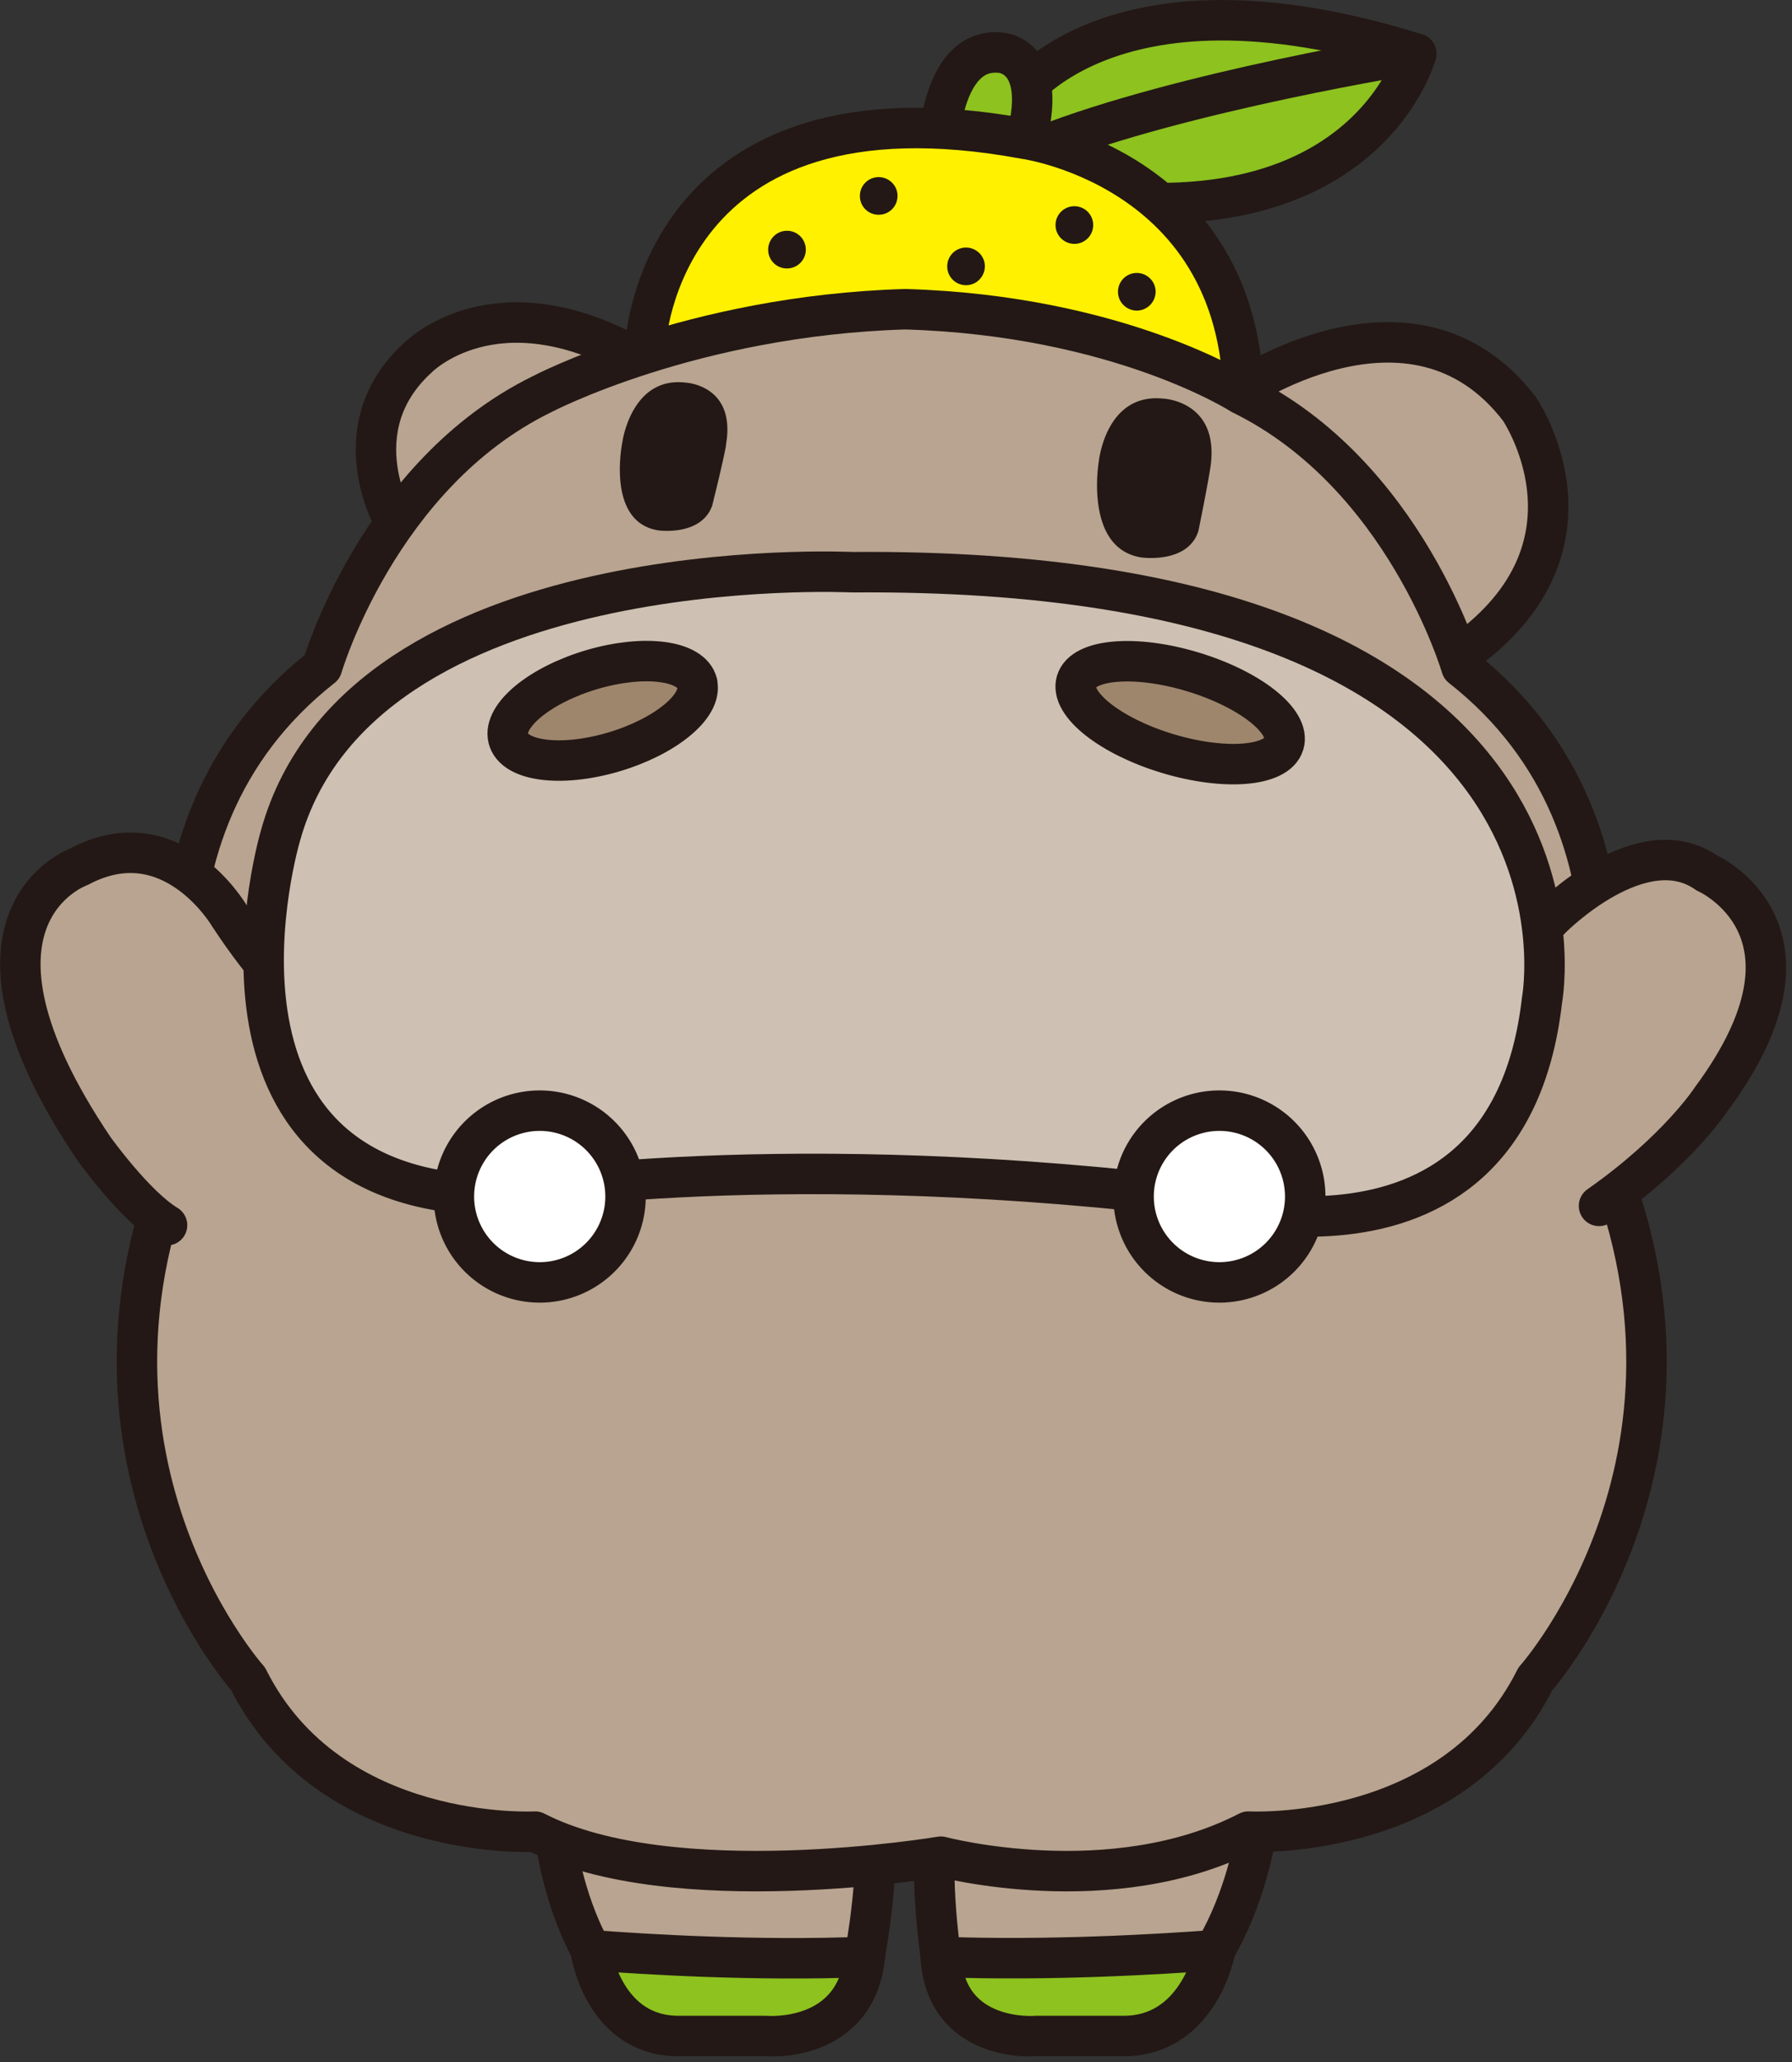
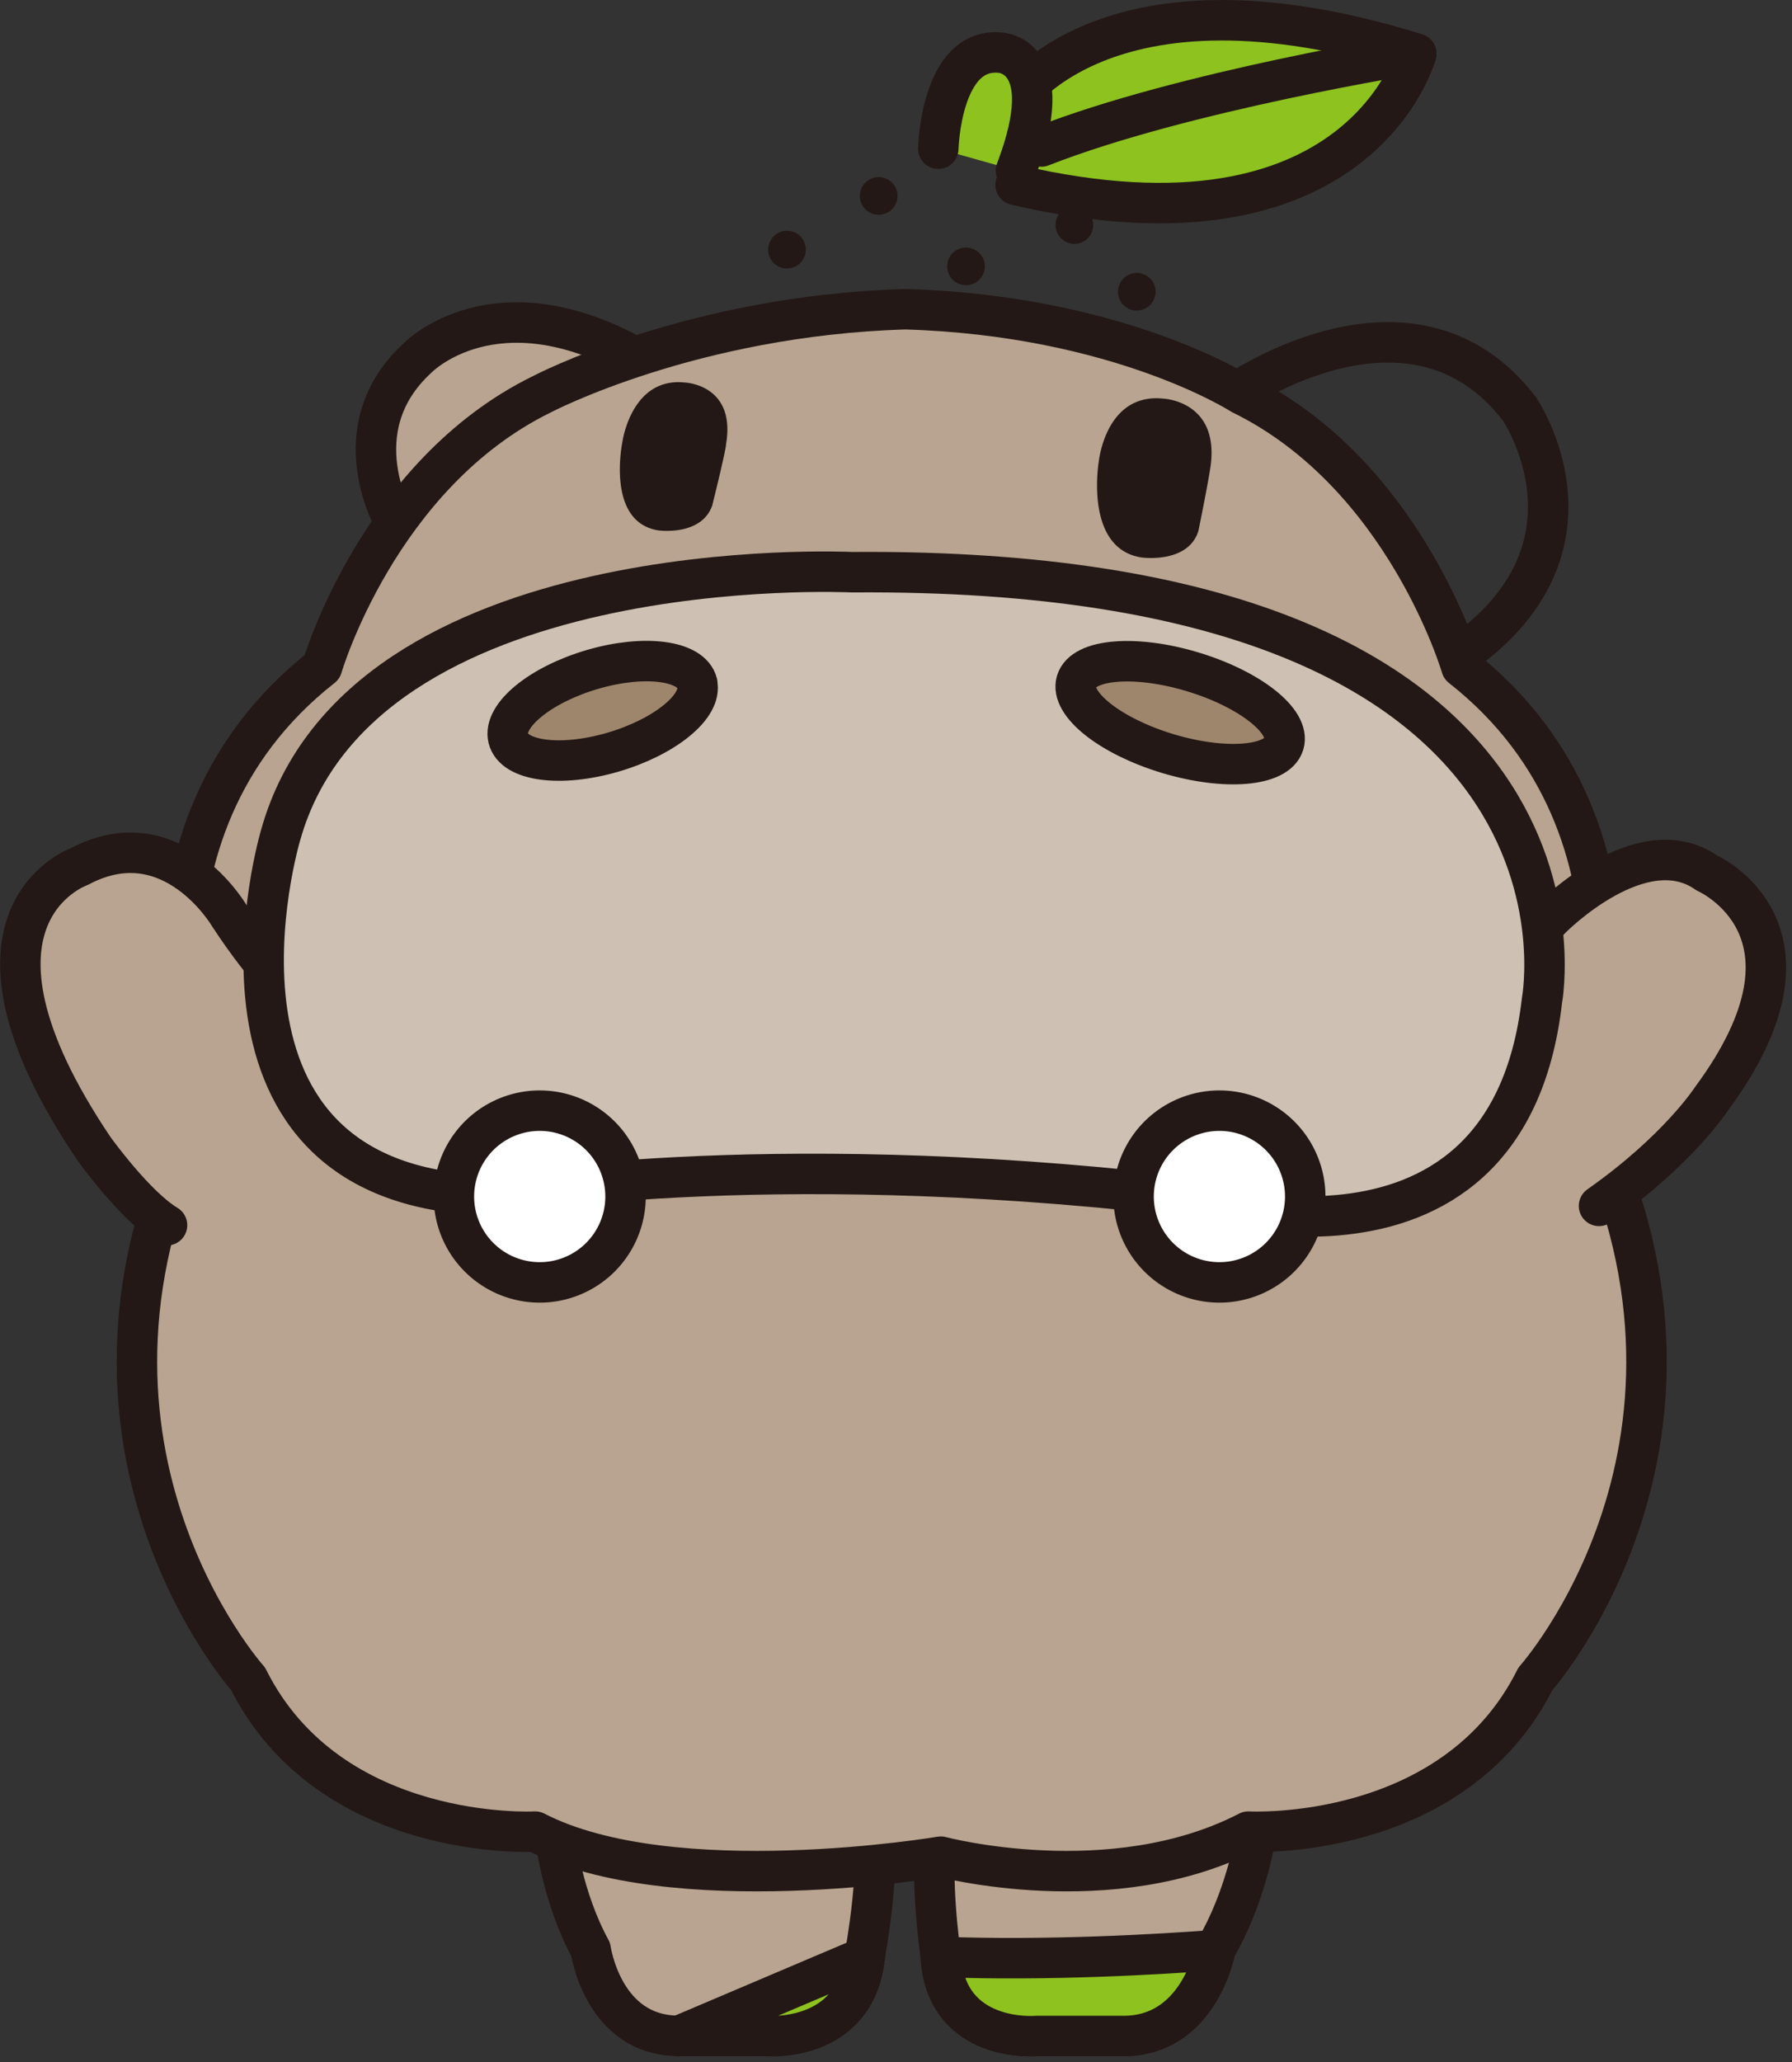
<svg xmlns="http://www.w3.org/2000/svg" width="180" height="207" fill="none">
  <rect width="100%" height="100%" fill="#333333" stroke="none" />
  <g clip-path="url(#a)">
    <path d="M55.81 184.637s.68 5.865 3.52 11.067c0 0 1.207 8.67 8.84 8.67h8.772s9.078.816 9.928-8.075c0 0 1.802-9.52.68-14.161-1.122-4.641-31.501-12.954-31.756 2.482l.017.017Z" fill="#B8A490" stroke="#231815" stroke-width="4.063" stroke-linecap="round" stroke-linejoin="round" />
-     <path d="M68.17 204.391h8.772s8.976.799 9.911-7.939c-10.88.425-22.1-.255-27.523-.68.102.697 1.53 8.619 8.823 8.619h.017Z" fill="#8DC21F" stroke="#231815" stroke-width="4.063" stroke-linecap="round" stroke-linejoin="round" />
+     <path d="M68.17 204.391h8.772s8.976.799 9.911-7.939h.017Z" fill="#8DC21F" stroke="#231815" stroke-width="4.063" stroke-linecap="round" stroke-linejoin="round" />
    <path d="M126.055 184.637s-.935 5.865-3.995 11.067c0 0-1.564 8.67-9.214 8.67h-8.772s-9.112.816-9.588-8.058c0 0-1.394-9.537-.085-14.161 1.309-4.641 32.045-12.954 31.654 2.482Z" fill="#B8A490" stroke="#231815" stroke-width="4.063" stroke-linecap="round" stroke-linejoin="round" />
    <path d="M112.846 204.391h-8.772s-9.01.799-9.571-7.939c10.863.408 22.1-.272 27.557-.68-.136.697-1.887 8.619-9.197 8.619h-.017Z" fill="#8DC21F" stroke="#231815" stroke-width="4.063" stroke-linecap="round" stroke-linejoin="round" />
    <path d="M101.49 10.54s9.197-15.011 40.766-5.151c0 0-5.644 21.233-40.239 13.175" fill="#8DC21F" />
    <path d="M101.49 10.54s9.197-15.011 40.766-5.151c0 0-5.644 21.233-40.239 13.175" stroke="#231815" stroke-width="4.063" stroke-linecap="round" stroke-linejoin="round" />
    <path d="M142.256 5.389s-23.341 3.706-37.655 9.316" stroke="#231815" stroke-width="4.063" stroke-linecap="round" stroke-linejoin="round" />
    <path d="M94.248 14.926s.238-10.217 6.222-9.639c0 0 6.018.204 1.581 11.832" fill="#8DC21F" />
    <path d="M94.248 14.926s.238-10.217 6.222-9.639c0 0 6.018.204 1.581 11.832" stroke="#231815" stroke-width="4.063" stroke-linecap="round" stroke-linejoin="round" />
-     <path d="M64.855 34.442S66.266 7.14 102.969 13.94c0 0 24.089 3.298 21.794 30.124" fill="#FFF100" />
-     <path d="M64.855 34.442S66.266 7.14 102.969 13.94c0 0 24.089 3.298 21.794 30.124" stroke="#231815" stroke-width="4.063" stroke-linecap="round" stroke-linejoin="round" />
-     <path d="M123.896 39.576s17.901-12.648 28.73 1.479c0 0 9.044 13.226-4.913 23.919" fill="#B8A490" />
    <path d="M123.896 39.576s17.901-12.648 28.73 1.479c0 0 9.044 13.226-4.913 23.919" stroke="#231815" stroke-width="4.063" stroke-linecap="round" stroke-linejoin="round" />
    <path d="M39.73 52.564s-5.662-9.435 2.226-16.643c0 0 7.718-7.973 21.964 0" fill="#B8A490" />
    <path d="M39.73 52.564s-5.662-9.435 2.226-16.643c0 0 7.718-7.973 21.964 0" stroke="#231815" stroke-width="4.063" stroke-linecap="round" stroke-linejoin="round" />
    <path d="M159.035 111.333s9.044-27.659-12.24-44.37c0 0-5.644-19.346-22.1-27.387 0 0-12.274-7.905-33.762-8.534-21.471.629-36.499 8.534-36.499 8.534-16.439 8.041-22.083 27.387-22.083 27.387-21.284 16.711-12.24 44.353-12.24 44.353-16.711 33.184 4.811 57.222 4.811 57.222 8.245 16.473 28.832 15.334 28.832 15.334 13.736 7.089 40.749 2.516 40.749 2.516s17.17 4.573 30.889-2.516c0 0 20.587 1.156 28.832-15.334 0 0 21.505-24.038 4.811-57.205Z" fill="#B8A490" stroke="#231815" stroke-width="4.063" stroke-linecap="round" stroke-linejoin="round" />
    <path d="M121.601 46.784c.884-6.545-4.743-6.766-4.743-6.766-5.831-.612-6.494 6.358-6.494 6.358s-1.479 8.704 4.301 9.588c0 0 4.675.663 5.712-2.669 0 0 .986-4.811 1.224-6.528v.017Zm-48.688-2.091c1.088-6.103-4.114-6.29-4.114-6.29-5.372-.578-6.273 5.916-6.273 5.916s-1.717 8.092 3.604 8.925c0 0 4.3.612 5.406-2.482 0 0 1.122-4.471 1.394-6.069h-.017Zm26.01-18.054c.05 1.037-.748 1.938-1.785 1.989a1.885 1.885 0 0 1-1.99-1.785 1.885 1.885 0 0 1 1.786-1.989c1.037-.051 1.938.748 1.989 1.785Zm-8.773-7.072a1.885 1.885 0 0 1-1.784 1.989 1.874 1.874 0 0 1-1.99-1.785 1.885 1.885 0 0 1 1.786-1.989c1.037-.051 1.938.748 1.989 1.785Zm-9.213 5.389a1.885 1.885 0 0 1-1.785 1.989 1.874 1.874 0 0 1-1.989-1.785c-.051-1.037.748-1.938 1.785-1.989a1.885 1.885 0 0 1 1.989 1.785Zm28.866-2.465a1.885 1.885 0 0 1-1.785 1.989c-1.037.051-1.938-.748-1.989-1.785a1.885 1.885 0 0 1 1.785-1.989 1.886 1.886 0 0 1 1.989 1.785Zm6.273 6.698a1.907 1.907 0 0 1-1.785 1.989c-1.037.051-1.938-.748-1.989-1.785a1.885 1.885 0 0 1 1.785-1.989c1.037-.051 1.938.748 1.989 1.785Z" fill="#231815" />
    <path d="M142.256 102.935s8.33-5.202 13.617-10.795c0 0 9.027-9.112 15.572-4.505 0 0 13.022 5.695.476 22.661 0 0-3.332 5.168-11.305 10.761" fill="#B8A490" />
    <path d="M142.256 102.935s8.33-5.202 13.617-10.795c0 0 9.027-9.112 15.572-4.505 0 0 13.022 5.695.476 22.661 0 0-3.332 5.168-11.305 10.761" stroke="#231815" stroke-width="4.063" stroke-linecap="round" stroke-linejoin="round" />
    <path d="M36.108 104.754s-5.746-1.649-13.09-12.852c0 0-5.78-9.86-15.08-4.896 0 0-14.211 5.015 1.497 28.305 0 0 4.114 5.746 7.344 7.684" fill="#B8A490" />
    <path d="M36.108 104.754s-5.746-1.649-13.09-12.852c0 0-5.78-9.86-15.08-4.896 0 0-14.211 5.015 1.497 28.305 0 0 4.114 5.746 7.344 7.684" stroke="#231815" stroke-width="4.063" stroke-linecap="round" stroke-linejoin="round" />
    <path d="M49.691 119.986s26.316-4.811 68.289 0c0 0 33.337 11.679 36.907-19.567 0 0 8.262-43.588-69.309-42.976 0 0-49.334-2.431-57.392 26.401 0 0-10.693 35.7 21.522 36.159" fill="#CEC1B3" />
    <path d="M49.691 119.986s26.316-4.811 68.289 0c0 0 33.337 11.679 36.907-19.567 0 0 8.262-43.588-69.309-42.976 0 0-49.334-2.431-57.392 26.401 0 0-10.693 35.7 21.522 36.159" stroke="#231815" stroke-width="4.063" stroke-linecap="round" stroke-linejoin="round" />
    <path d="M128.962 74.681c-.68 2.261-5.899 2.703-11.662.969-5.763-1.734-9.86-4.981-9.18-7.242.68-2.261 5.899-2.703 11.662-.969 5.763 1.734 9.877 4.981 9.18 7.242Zm-58.939-6.086c.561 2.295-3.23 5.389-8.466 6.919-5.253 1.53-9.945.901-10.506-1.394-.56-2.295 3.23-5.389 8.466-6.919 5.253-1.53 9.945-.901 10.523 1.394h-.017Z" fill="#9E866D" stroke="#231815" stroke-width="4.063" stroke-linecap="round" stroke-linejoin="round" />
    <path d="M62.832 119.986a8.62 8.62 0 1 1-17.238 0 8.62 8.62 0 0 1 17.238 0Zm68.272 0a8.62 8.62 0 1 1-17.238 0 8.62 8.62 0 0 1 17.238 0Z" fill="#fff" stroke="#231815" stroke-width="4.063" stroke-linecap="round" stroke-linejoin="round" />
  </g>
  <defs>
    <clipPath id="a">
      <path fill="#fff" d="M0 0h179.418v206.448H0z" />
    </clipPath>
  </defs>
</svg>